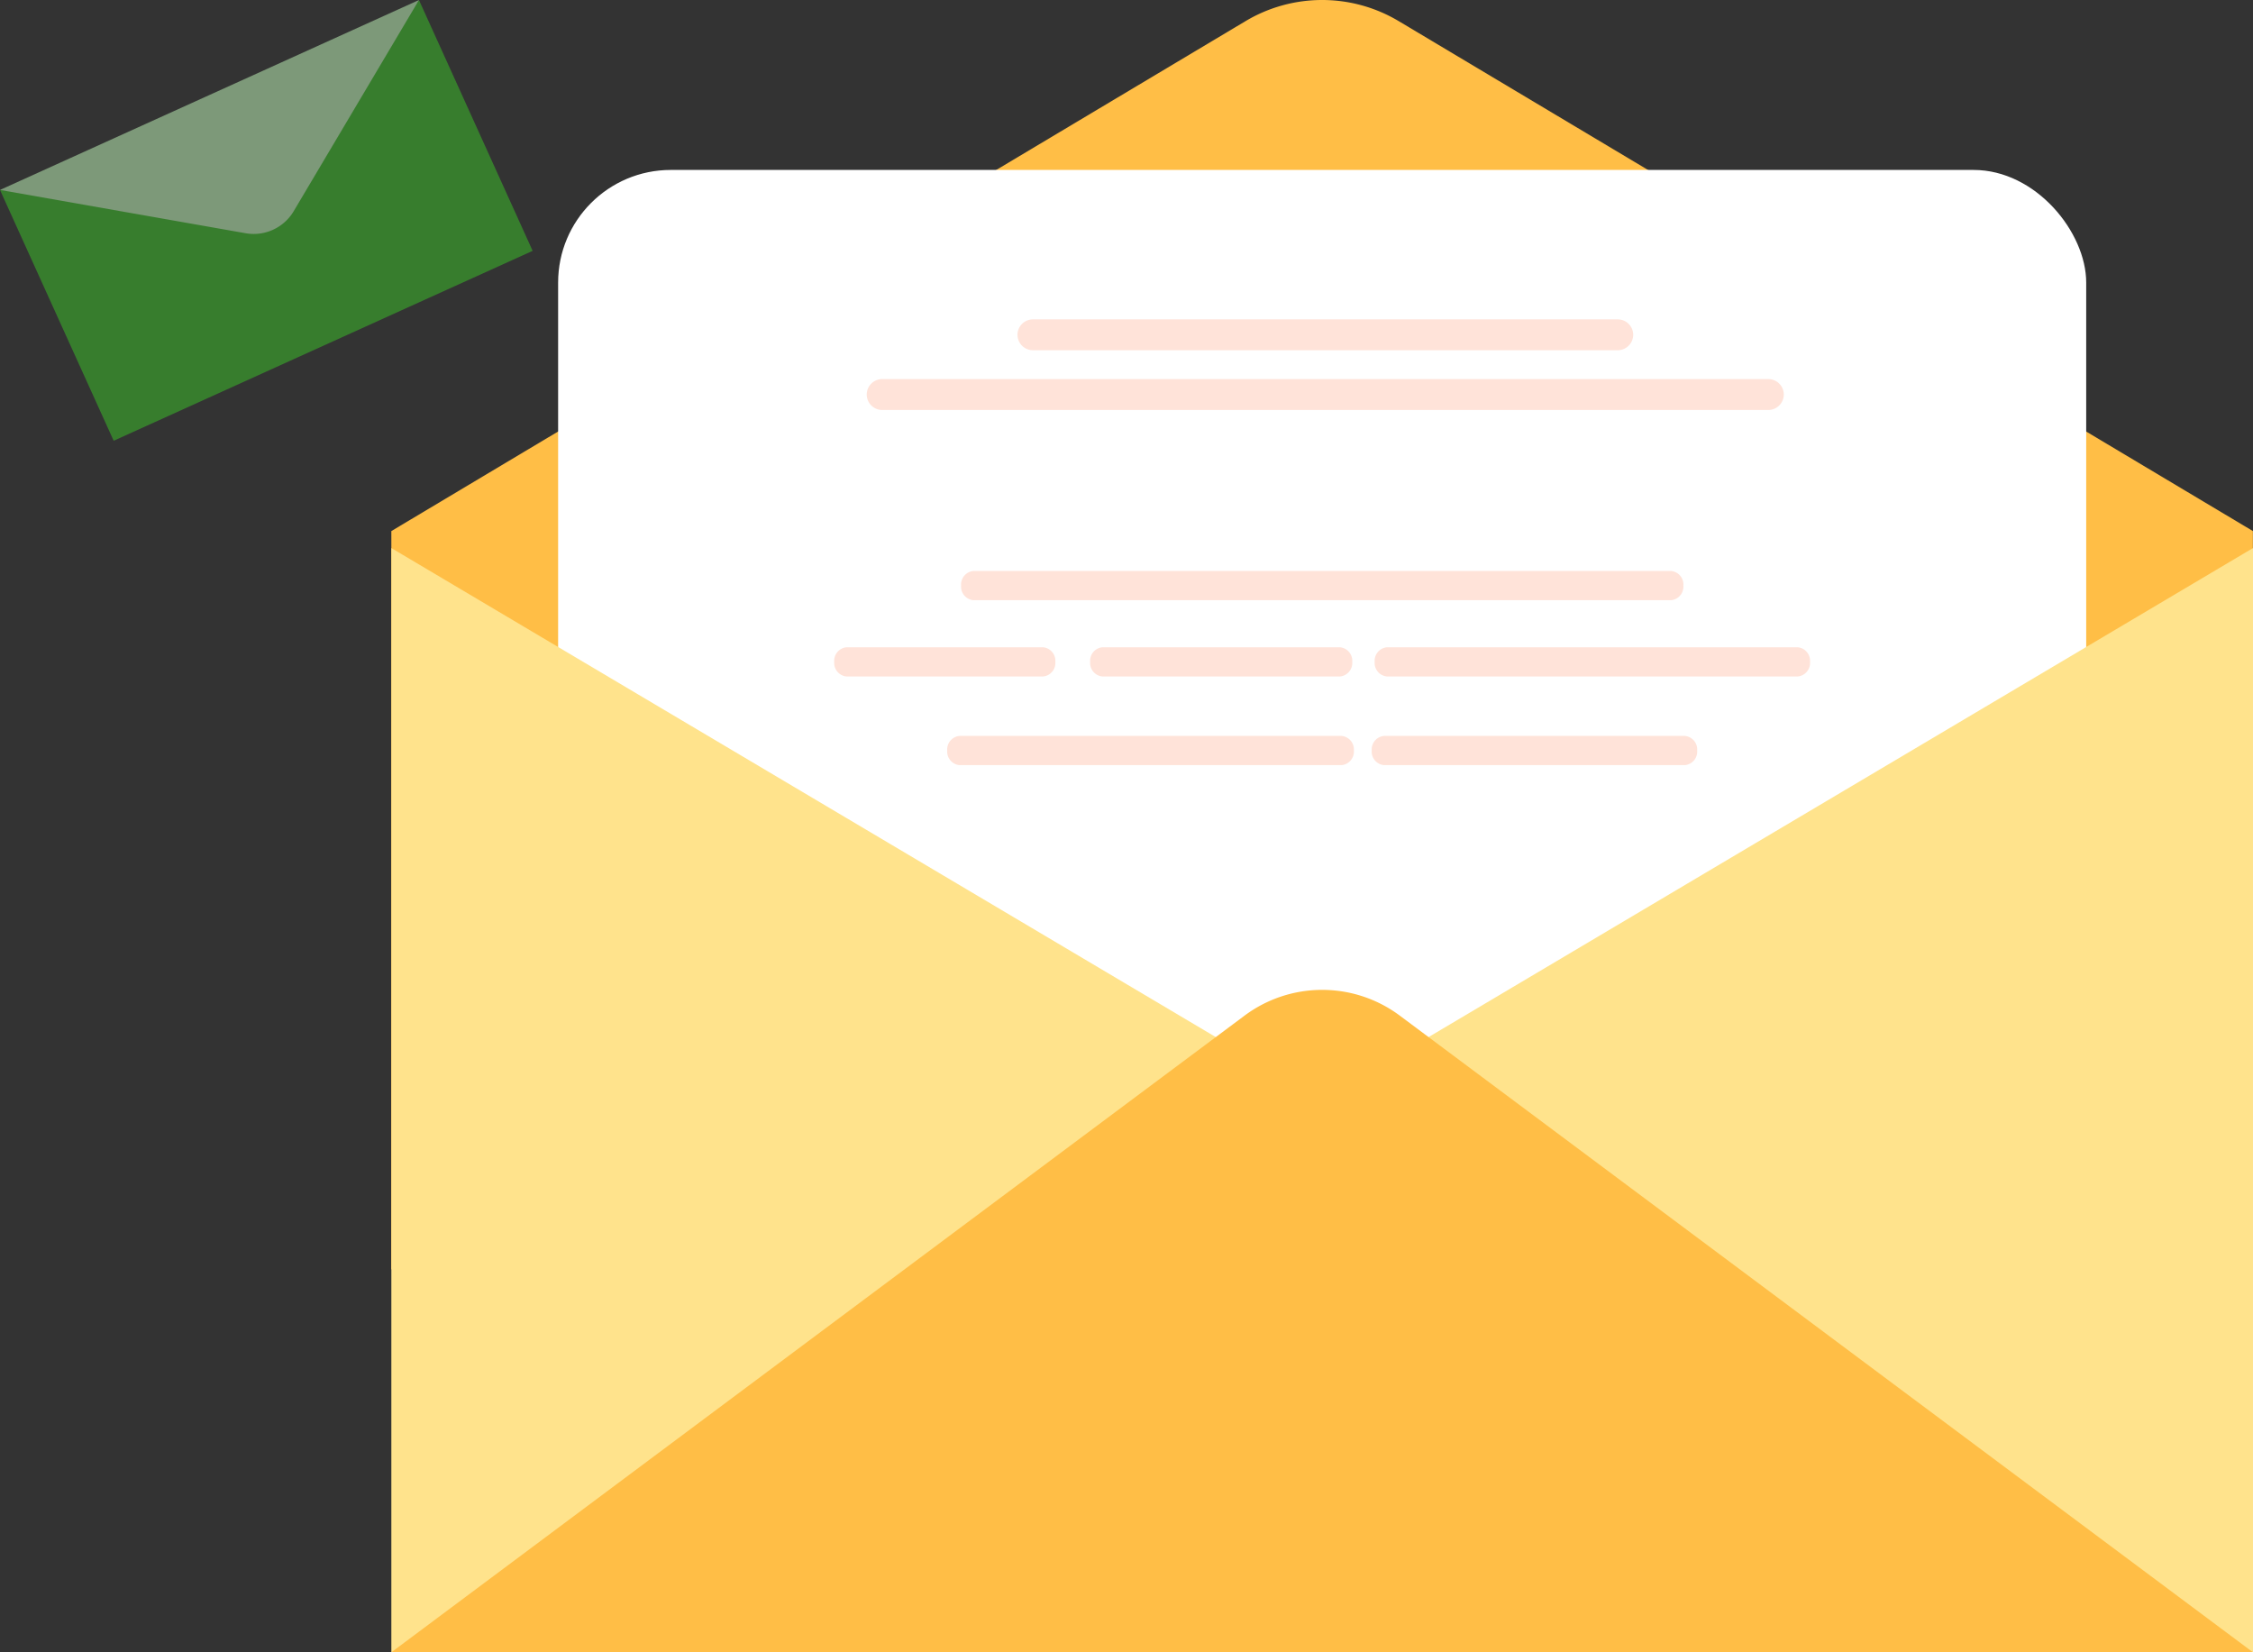
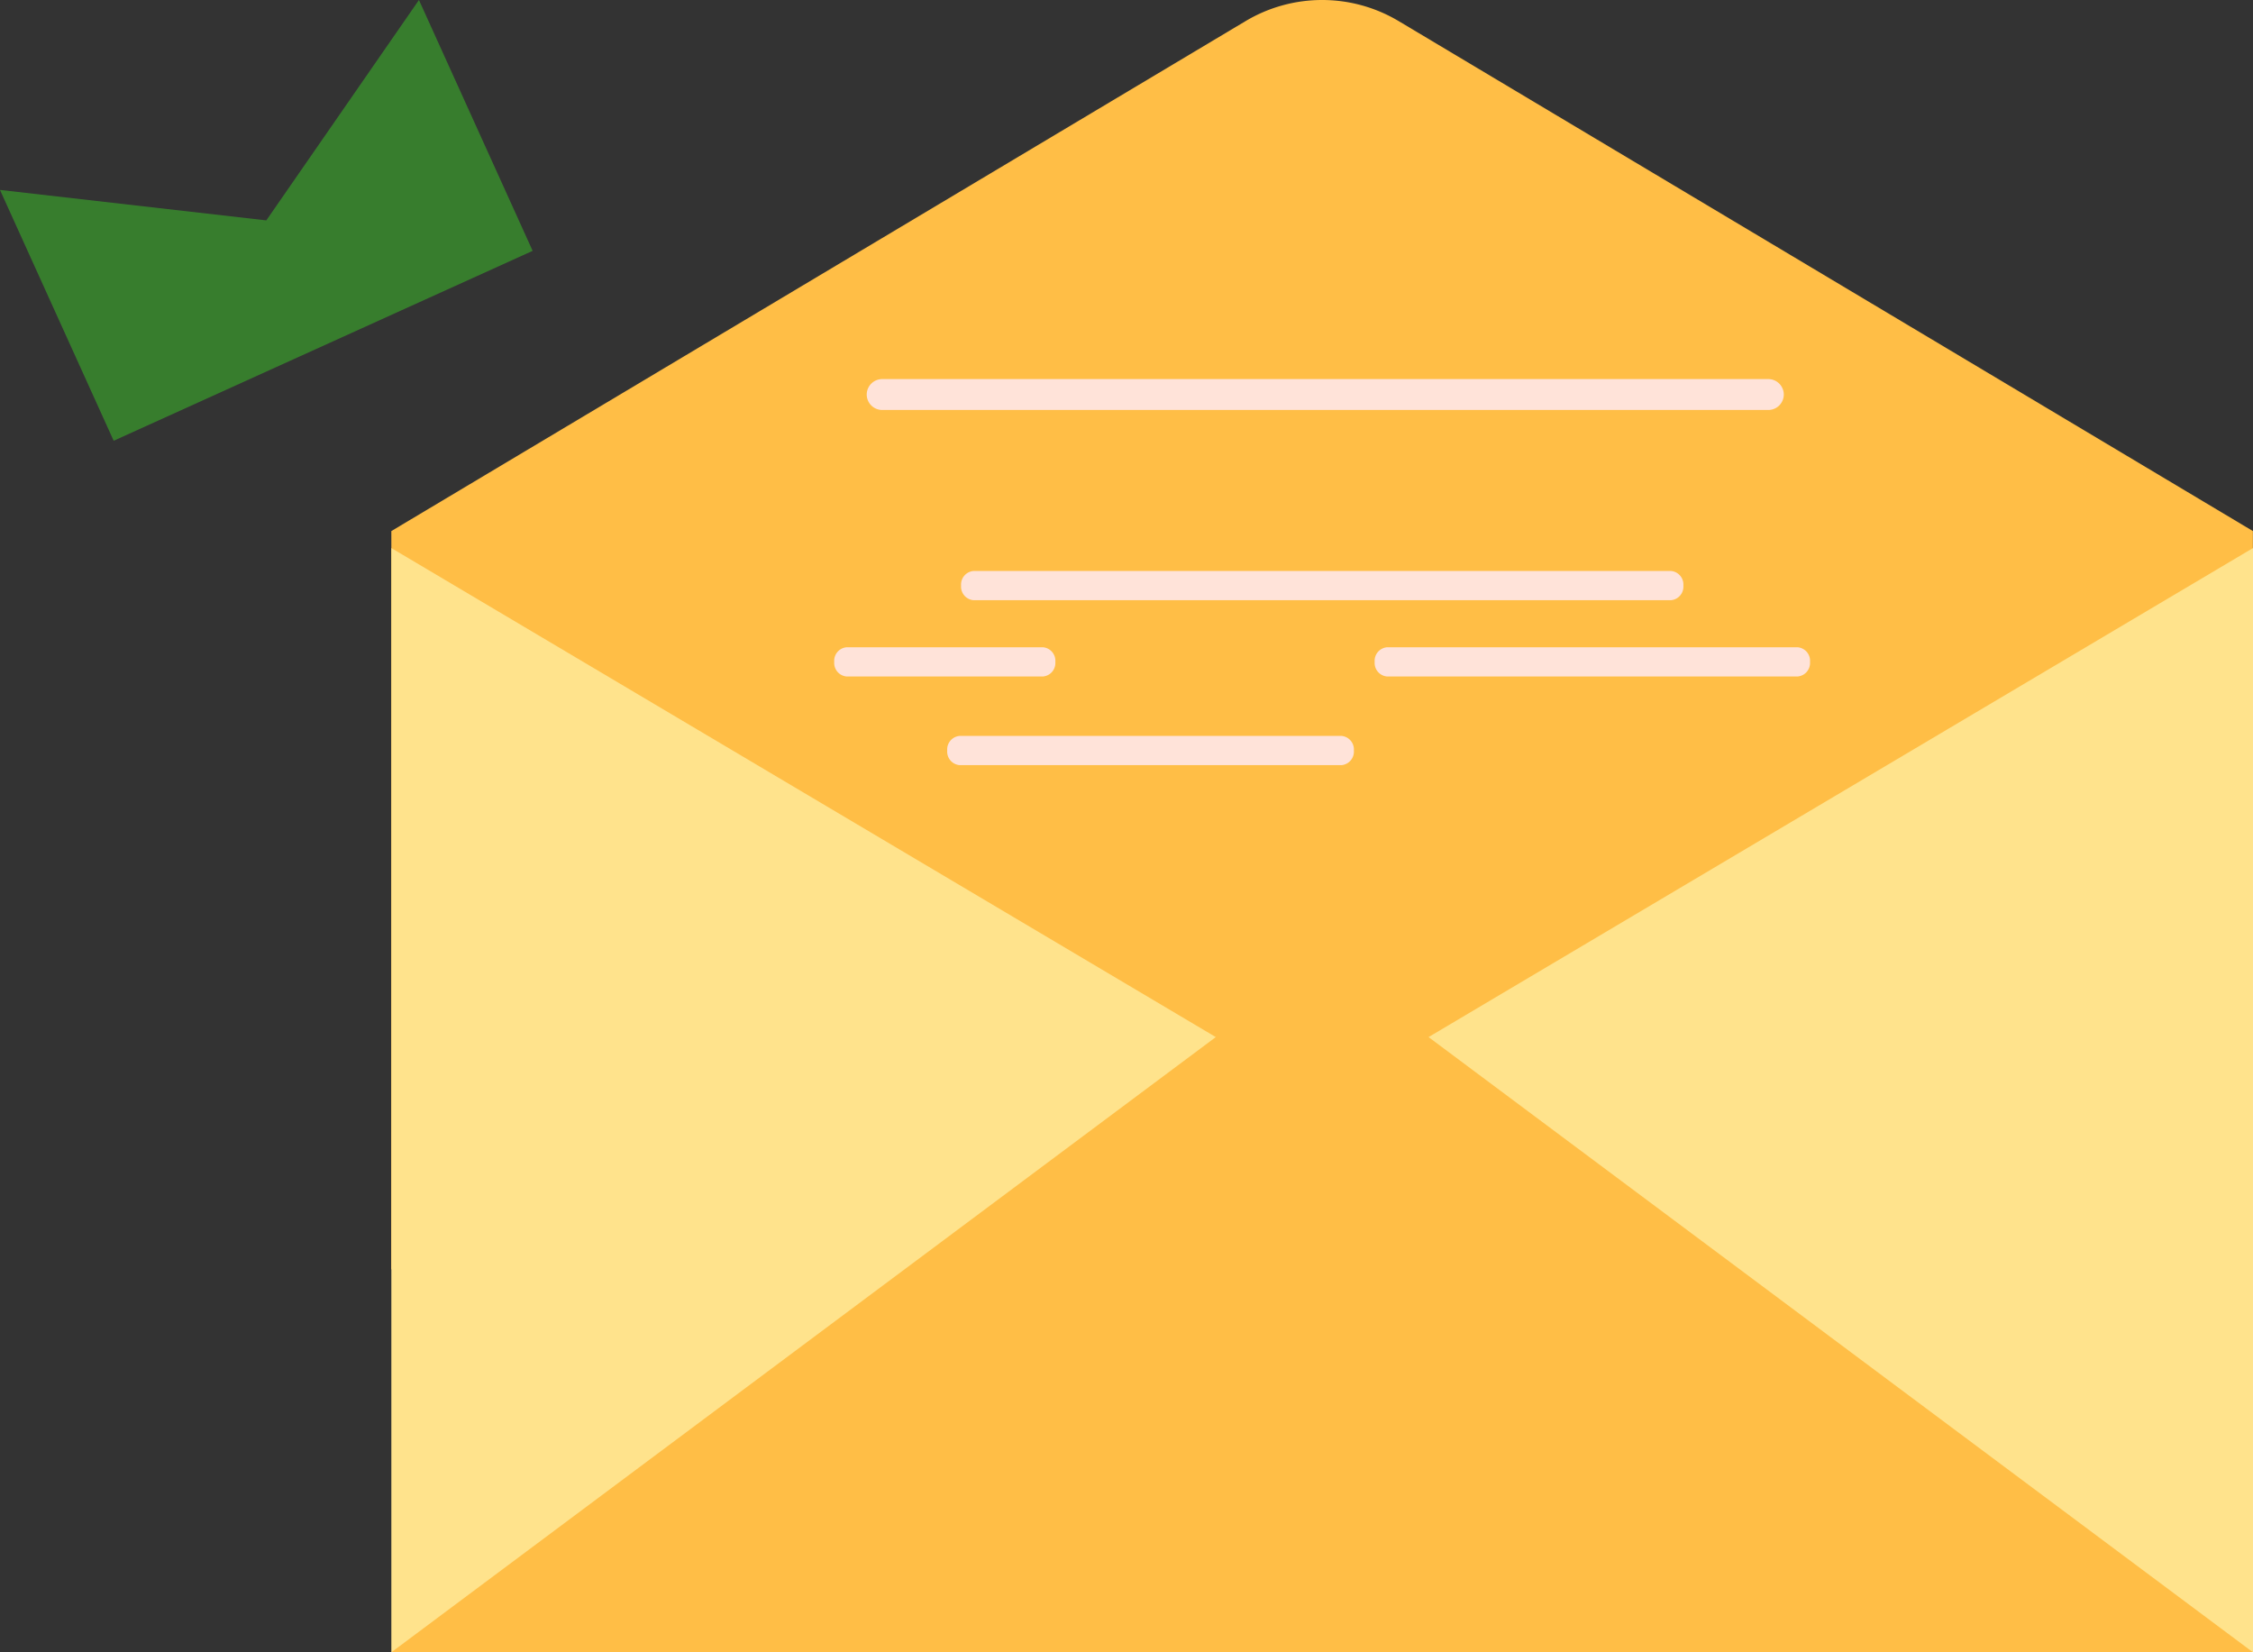
<svg xmlns="http://www.w3.org/2000/svg" width="120" height="88" viewBox="0 0 120 88">
  <rect x="0" y="0" width="120" height="88" fill="#333333" stroke="none" />
  <g id="Group_6770" data-name="Group 6770" transform="translate(3676.02 -4039.442)">
    <g id="Group_6766" data-name="Group 6766" transform="translate(-3655.176 4039.442)">
      <path id="Path_3720" data-name="Path 3720" d="M-3424.877,4067.727l45.5-27.161a7.955,7.955,0,0,1,8.151,0l45.5,27.161V4112l-99.156-4.957Z" transform="translate(3424.877 -4039.443)" fill="#ffbe46" />
-       <rect id="Rectangle_3063" data-name="Rectangle 3063" width="81.389" height="70.651" rx="6" transform="translate(8.883 9.051)" fill="#fff" />
      <g id="Group_6762" data-name="Group 6762" transform="translate(0 29.189)">
        <path id="Path_3721" data-name="Path 3721" d="M-3325.722,4393.637v58.81h-99.156v-58.81l49.578,29.406Z" transform="translate(3424.878 -4393.637)" fill="#ffe38c" />
        <path id="Path_3722" data-name="Path 3722" d="M-3424.877,4748.233l45.416-33.888a6.916,6.916,0,0,1,8.324,0l45.416,33.888Z" transform="translate(3424.877 -4689.422)" fill="#ffbe46" />
      </g>
-       <path id="Path_3723" data-name="Path 3723" d="M-2966.616,4253.554h-31.149a.824.824,0,0,1-.822-.822h0a.825.825,0,0,1,.822-.822h31.149a.825.825,0,0,1,.823.822h0A.825.825,0,0,1-2966.616,4253.554Z" transform="translate(3031.937 -4234.901)" fill="#ffe3d9" />
      <path id="Path_3724" data-name="Path 3724" d="M-3047.24,4293.31h-47.2a.825.825,0,0,1-.822-.823h0a.825.825,0,0,1,.822-.822h47.2a.825.825,0,0,1,.823.822h0A.825.825,0,0,1-3047.24,4293.31Z" transform="translate(3120.582 -4271.475)" fill="#ffe3d9" />
      <g id="Group_6765" data-name="Group 6765" transform="translate(23.593 30.415)">
        <path id="Path_3725" data-name="Path 3725" d="M-2971.229,4422H-3008.4a.724.724,0,0,1-.648-.777h0a.724.724,0,0,1,.648-.777h37.175a.723.723,0,0,1,.647.777h0A.723.723,0,0,1-2971.229,4422Z" transform="translate(3015.801 -4420.45)" fill="#ffe3d9" />
        <g id="Group_6763" data-name="Group 6763" transform="translate(0 4.059)">
          <path id="Path_3726" data-name="Path 3726" d="M-3072.614,4459.446H-3083.1a.724.724,0,0,1-.648-.777h0a.723.723,0,0,1,.648-.777h10.482a.723.723,0,0,1,.647.777h0A.724.724,0,0,1-3072.614,4459.446Z" transform="translate(3083.744 -4457.892)" fill="#ffe3d9" />
-           <path id="Path_3727" data-name="Path 3727" d="M-2919.622,4459.446h-12.664a.724.724,0,0,1-.648-.777h0a.723.723,0,0,1,.648-.777h12.664a.723.723,0,0,1,.648.777h0A.724.724,0,0,1-2919.622,4459.446Z" transform="translate(2946.561 -4457.892)" fill="#ffe3d9" />
          <path id="Path_3728" data-name="Path 3728" d="M-2742.675,4459.446h-21.892a.724.724,0,0,1-.648-.777h0a.723.723,0,0,1,.648-.777h21.892a.723.723,0,0,1,.648.777h0A.724.724,0,0,1-2742.675,4459.446Z" transform="translate(2793.996 -4457.892)" fill="#ffe3d9" />
        </g>
        <g id="Group_6764" data-name="Group 6764" transform="translate(6.012 8.779)">
          <path id="Path_3729" data-name="Path 3729" d="M-2996.2,4502.98h-20.363a.724.724,0,0,1-.648-.778h0a.724.724,0,0,1,.648-.777h20.363a.724.724,0,0,1,.648.777h0A.724.724,0,0,1-2996.2,4502.98Z" transform="translate(3017.213 -4501.424)" fill="#ffe3d9" />
-           <path id="Path_3730" data-name="Path 3730" d="M-2750.268,4502.98h-16.038a.724.724,0,0,1-.648-.778h0a.724.724,0,0,1,.648-.777h16.038a.724.724,0,0,1,.648.777h0A.724.724,0,0,1-2750.268,4502.98Z" transform="translate(2789.566 -4501.424)" fill="#ffe3d9" />
        </g>
      </g>
    </g>
    <g id="Group_6767" data-name="Group 6767" transform="translate(-3676.02 4039.443)" opacity="0.5">
      <path id="Path_3731" data-name="Path 3731" d="M-3653.706,4114.466l6.055,13.359-22.314,10.114-6.055-13.358,14.185,1.622Z" transform="translate(3676.02 -4114.466)" fill="#3cc828" />
-       <path id="Path_3732" data-name="Path 3732" d="M-3676.021,4124.581l22.315-10.115-6.671,11.245a2.478,2.478,0,0,1-2.562,1.176Z" transform="translate(3676.021 -4114.466)" fill="#c7ffbf" />
    </g>
  </g>
</svg>